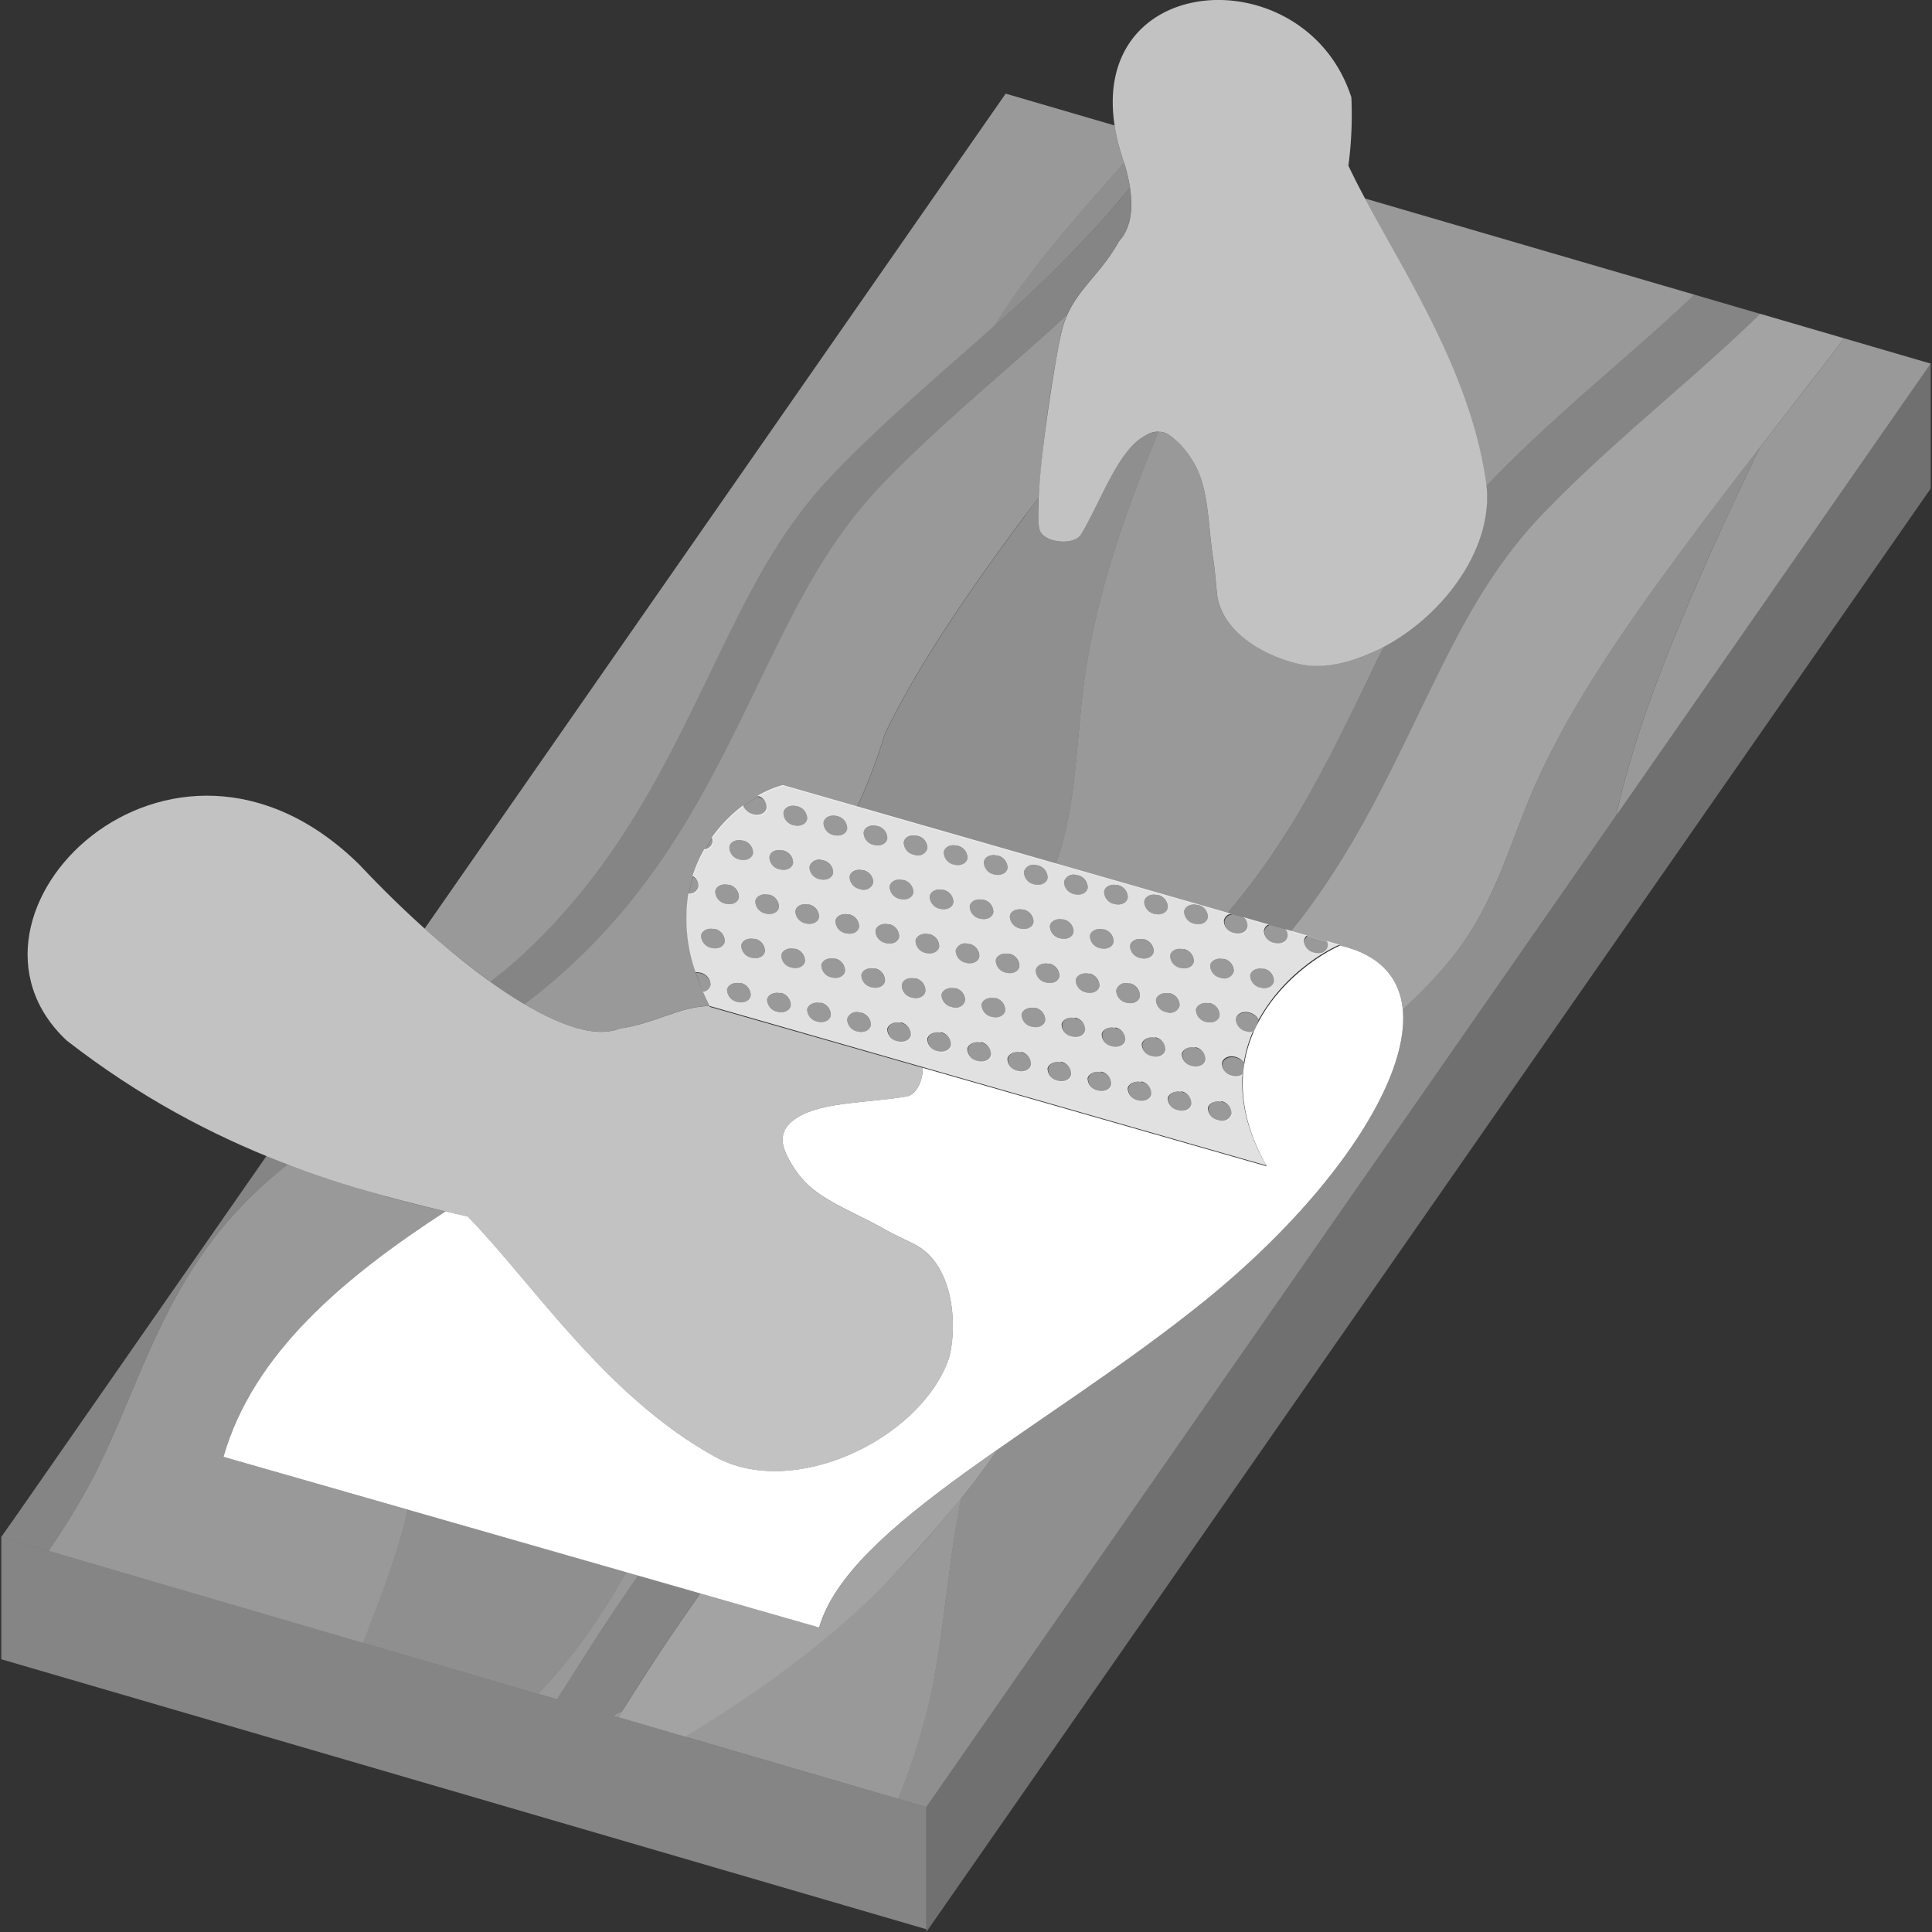
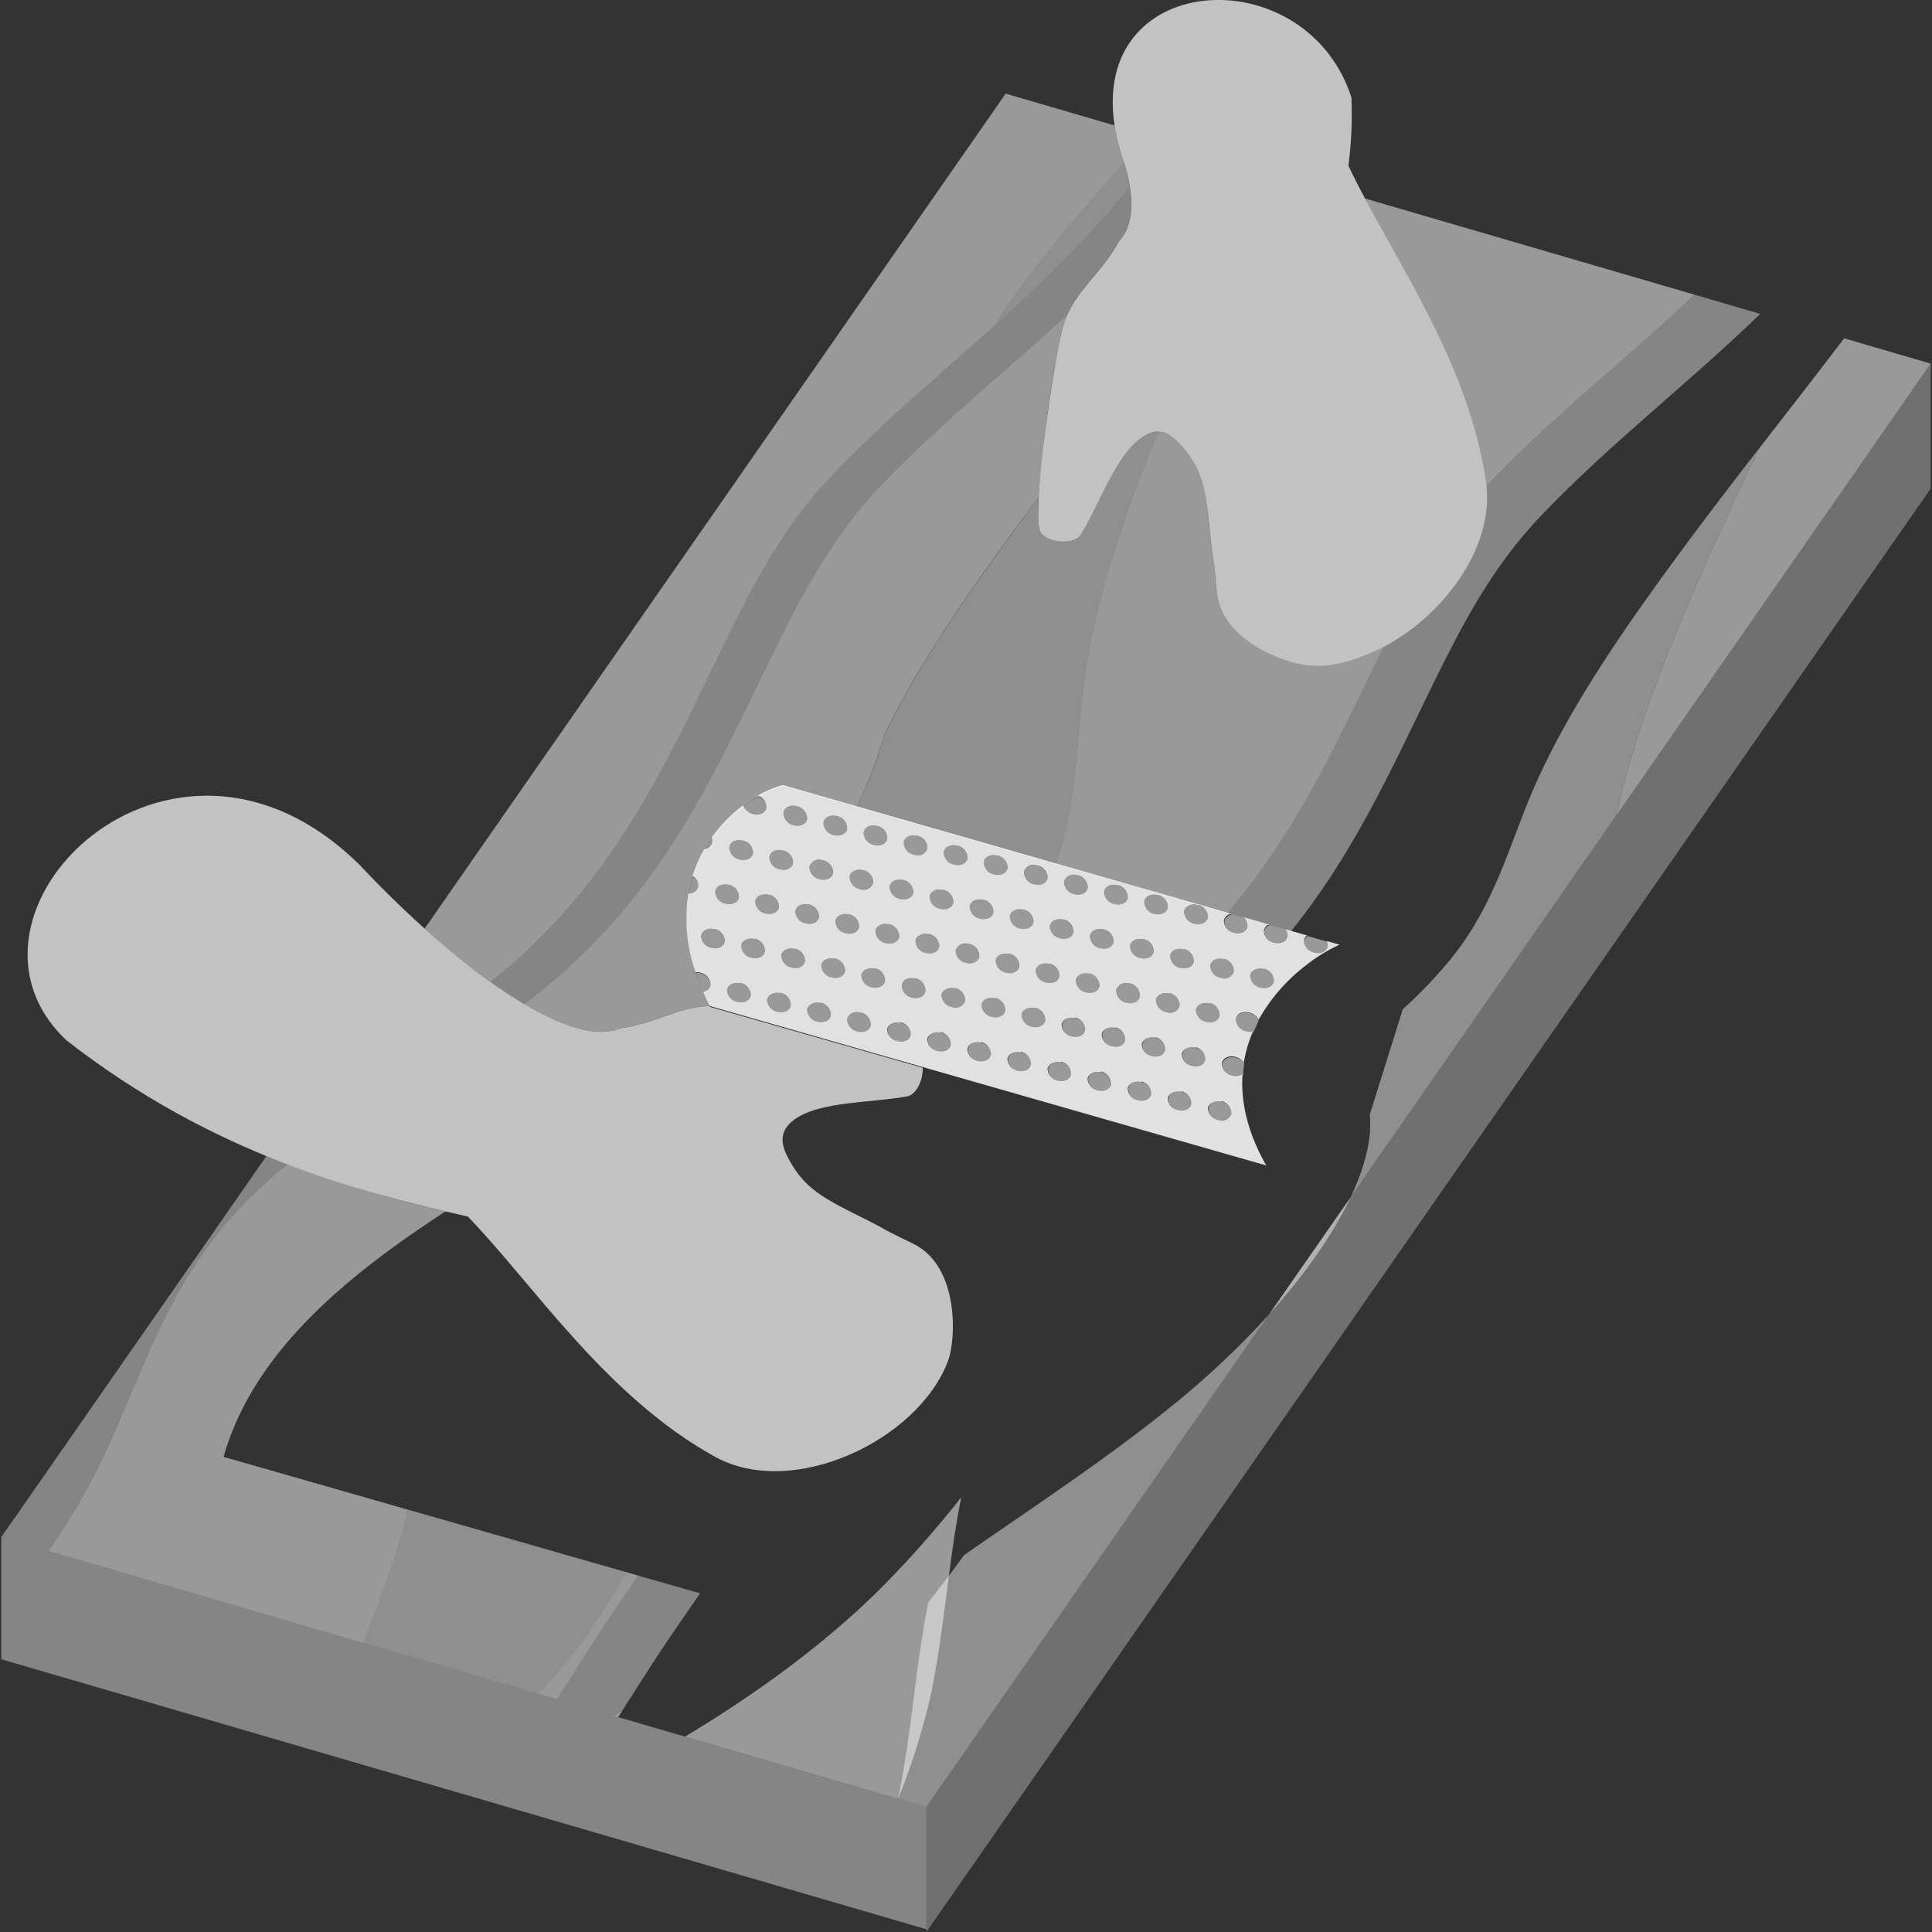
<svg xmlns="http://www.w3.org/2000/svg" viewBox="0 0 300 300">
  <rect x="0" y="0" width="300" height="300" fill="#333333" stroke="none" />
  <g fill="#fff">
    <g fill-rule="evenodd">
      <path d="m 143.84 280.6 v 18.97 l -143.64 -41.92 v -18.97 z" opacity=".4" />
      <path d="m 143.84 280.6 l 155.96 -224.14 v 19.4 l -155.96 224.14 z" opacity=".3" />
-       <path d="m 143.27 165.8 l 53.42 15.3 c -11.05 -19.51 5.43 -31.67 11.39 -34.28 20.54 4.76 6.57 32.86 -21.02 55.18 -24.36 19.71 -55.28 34.76 -59.86 50.72 l -92.5 -26.5 c 4.61 -16.1 18.71 -27.86 34.48 -38.12 q 1.77 .42 3.47 .8 c 10.13 10.44 21.45 27.98 38.4 37.31 12.07 6.64 31.46 -2.55 36.13 -14.82 1.34 -3.53 1.74 -14.83 -5.39 -18.28 -6.53 -3.16 -2.63 -1.44 -9.04 -4.62 -5.75 -2.85 -8.24 -4.53 -10.48 -8.91 -1.35 -2.63 -.92 -4.54 1.6 -6.09 4 -2.46 11.36 -2.24 16.97 -3.25 1.5 -.26 2.53 -2.61 2.43 -4.44 z" />
    </g>
    <path d="m 143.27 165.8 c .1 1.83 -.94 4.18 -2.43 4.45 -5.6 1 -12.97 .78 -16.97 3.25 -2.52 1.55 -2.95 3.46 -1.6 6.09 2.24 4.37 4.73 6.06 10.48 8.91 6.41 3.18 2.51 1.46 9.04 4.62 7.13 3.45 6.74 14.75 5.39 18.28 -4.67 12.27 -24.06 21.46 -36.13 14.82 -16.95 -9.33 -28.28 -26.87 -38.4 -37.31 -17.21 -3.93 -39.54 -9.64 -62.31 -27.35 -20.73 -19.48 16.06 -56.21 45.44 -27.32 14.55 15.49 32.3 28.77 40.42 25.48 5.74 -.83 9.06 -3.37 13.97 -3.51 l .07 .14 z" opacity=".7" />
    <path d="m 123.71 125.19 a 1.95 1.95 0 0 1 1.62 1.94 c -.12 .81 -1.04 1.26 -2.05 1.01 a 1.96 1.96 0 0 1 -1.62 -1.94 c .12 -.82 1.04 -1.27 2.05 -1.01 z m 6.22 1.53 a 1.96 1.96 0 0 1 1.62 1.94 c -.12 .81 -1.04 1.26 -2.05 1.01 a 1.95 1.95 0 0 1 -1.62 -1.94 c .13 -.81 1.04 -1.26 2.06 -1.01 z m 6.23 1.53 a 1.95 1.95 0 0 1 1.62 1.94 c -.12 .81 -1.04 1.26 -2.05 1.01 a 1.95 1.95 0 0 1 -1.62 -1.94 c .12 -.81 1.04 -1.26 2.05 -1 z m 6.23 1.53 a 1.96 1.96 0 0 1 1.62 1.94 1.53 1.53 0 0 1 -2.05 1.01 1.95 1.95 0 0 1 -1.62 -1.94 c .12 -.8 1.03 -1.26 2.05 -1 z m -27.08 .74 a 1.96 1.96 0 0 1 1.62 1.94 c -.12 .81 -1.04 1.26 -2.05 1.01 a 1.95 1.95 0 0 1 -1.62 -1.94 c .12 -.8 1.04 -1.25 2.05 -1 z m 33.3 .79 a 1.96 1.96 0 0 1 1.62 1.94 c -.12 .81 -1.04 1.26 -2.05 1.01 a 1.95 1.95 0 0 1 -1.62 -1.94 c .12 -.8 1.04 -1.25 2.05 -1 z m -27.08 .74 a 1.96 1.96 0 0 1 1.62 1.94 c -.12 .81 -1.04 1.26 -2.05 1.01 a 1.95 1.95 0 0 1 -1.62 -1.94 c .12 -.8 1.04 -1.25 2.06 -.99 z m 33.3 .79 a 1.96 1.96 0 0 1 1.62 1.94 c -.12 .81 -1.04 1.26 -2.05 1.01 a 1.95 1.95 0 0 1 -1.62 -1.94 c .12 -.8 1.04 -1.25 2.06 -.99 z m -27.08 .74 a 1.95 1.95 0 0 1 1.62 1.94 c -.12 .81 -1.04 1.26 -2.05 1.01 a 1.95 1.95 0 0 1 -1.62 -1.94 1.53 1.53 0 0 1 2.06 -.99 z m 33.3 .79 a 1.95 1.95 0 0 1 1.62 1.94 c -.12 .81 -1.04 1.26 -2.05 1.01 a 1.96 1.96 0 0 1 -1.62 -1.94 1.53 1.53 0 0 1 2.06 -.99 z m -27.07 .74 a 1.96 1.96 0 0 1 1.62 1.94 1.53 1.53 0 0 1 -2.05 1.01 1.95 1.95 0 0 1 -1.62 -1.94 c .12 -.79 1.04 -1.24 2.06 -.98 z m 33.3 .79 a 1.95 1.95 0 0 1 1.62 1.94 c -.12 .81 -1.04 1.26 -2.05 1.01 a 1.96 1.96 0 0 1 -1.62 -1.94 1.53 1.53 0 0 1 2.06 -.98 z m -27.08 .74 a 1.96 1.96 0 0 1 1.62 1.94 c -.12 .81 -1.04 1.26 -2.05 1.01 a 1.96 1.96 0 0 1 -1.62 -1.94 c .13 -.79 1.05 -1.24 2.06 -.98 z m -27.08 .74 a 1.96 1.96 0 0 1 1.62 1.94 c -.12 .81 -1.04 1.26 -2.05 1.01 a 1.96 1.96 0 0 1 -1.62 -1.94 c .13 -.78 1.05 -1.23 2.07 -.98 z m 60.38 .05 a 1.95 1.95 0 0 1 1.62 1.94 c -.12 .81 -1.04 1.26 -2.05 1.01 a 1.95 1.95 0 0 1 -1.62 -1.94 c .13 -.78 1.05 -1.24 2.06 -.98 z m -27.08 .74 a 1.96 1.96 0 0 1 1.62 1.94 c -.12 .81 -1.04 1.26 -2.05 1.01 a 1.96 1.96 0 0 1 -1.62 -1.94 c .13 -.78 1.05 -1.23 2.07 -.98 z m -27.08 .74 a 1.96 1.96 0 0 1 1.62 1.94 c -.12 .81 -1.04 1.26 -2.05 1.01 a 1.96 1.96 0 0 1 -1.62 -1.94 c .14 -.78 1.06 -1.23 2.07 -.97 z m 60.37 .05 a 1.95 1.95 0 0 1 1.62 1.94 c -.12 .81 -1.04 1.26 -2.05 1.01 a 1.96 1.96 0 0 1 -1.6 -1.91 c .12 -.81 1.04 -1.26 2.05 -1.01 z m -27.08 .74 a 1.95 1.95 0 0 1 1.62 1.94 c -.12 .81 -1.04 1.26 -2.05 1.01 a 1.96 1.96 0 0 1 -1.62 -1.94 c .15 -.78 1.07 -1.23 2.08 -.97 z m -27.07 .74 a 1.95 1.95 0 0 1 1.62 1.94 c -.12 .81 -1.04 1.26 -2.05 1.01 a 1.96 1.96 0 0 1 -1.62 -1.94 c .14 -.78 1.06 -1.23 2.08 -.97 z m 60.37 .05 a 1.95 1.95 0 0 1 1.62 1.94 c -.12 .81 -1.04 1.26 -2.05 1.01 a 1.96 1.96 0 0 1 -1.62 -1.94 c .15 -.78 1.07 -1.23 2.08 -.97 z m -27.07 .74 a 1.96 1.96 0 0 1 1.62 1.94 c -.12 .81 -1.04 1.26 -2.05 1.01 a 1.96 1.96 0 0 1 -1.62 -1.94 c .14 -.77 1.06 -1.23 2.08 -.97 z m -27.08 .74 a 1.96 1.96 0 0 1 1.62 1.94 c -.12 .81 -1.04 1.26 -2.05 1.01 a 1.95 1.95 0 0 1 -1.62 -1.94 c .15 -.77 1.07 -1.22 2.08 -.97 z m 33.3 .79 a 1.96 1.96 0 0 1 1.62 1.94 c -.12 .81 -1.04 1.26 -2.05 1.01 a 1.95 1.95 0 0 1 -1.62 -1.94 c .15 -.77 1.07 -1.22 2.08 -.97 z m -27.08 .74 a 1.96 1.96 0 0 1 1.62 1.94 c -.12 .81 -1.04 1.26 -2.05 1.01 a 1.95 1.95 0 0 1 -1.62 -1.94 c .15 -.77 1.07 -1.22 2.08 -.96 z m -27.08 .74 a 1.95 1.95 0 0 1 1.62 1.94 c -.12 .81 -1.04 1.26 -2.05 1.01 a 1.96 1.96 0 0 1 -1.62 -1.94 c .16 -.76 1.08 -1.22 2.09 -.96 z m 60.38 .05 a 1.96 1.96 0 0 1 1.62 1.94 c -.12 .81 -1.04 1.26 -2.05 1.01 a 1.95 1.95 0 0 1 -1.62 -1.94 c .15 -.77 1.07 -1.22 2.08 -.96 z m -27.08 .74 a 1.96 1.96 0 0 1 1.62 1.94 c -.12 .81 -1.04 1.26 -2.05 1.01 a 1.95 1.95 0 0 1 -1.62 -1.94 c .16 -.76 1.08 -1.22 2.09 -.96 z m -27.07 .74 a 1.96 1.96 0 0 1 1.62 1.94 c -.12 .81 -1.04 1.26 -2.05 1.01 a 1.95 1.95 0 0 1 -1.62 -1.94 c .15 -.76 1.07 -1.21 2.09 -.96 z m 60.37 .05 a 1.96 1.96 0 0 1 1.62 1.94 c -.12 .81 -1.04 1.26 -2.05 1.01 a 1.95 1.95 0 0 1 -1.62 -1.94 c .16 -.76 1.08 -1.21 2.09 -.96 z m -27.07 .74 a 1.96 1.96 0 0 1 1.62 1.94 c -.12 .81 -1.04 1.26 -2.05 1.01 a 1.95 1.95 0 0 1 -1.62 -1.94 1.53 1.53 0 0 1 2.08 -.95 z m -27.08 .74 a 1.96 1.96 0 0 1 1.62 1.94 c -.12 .81 -1.04 1.26 -2.05 1.01 a 1.95 1.95 0 0 1 -1.62 -1.94 c .16 -.76 1.08 -1.21 2.09 -.95 z m 60.38 .05 a 1.96 1.96 0 0 1 1.62 1.94 c -.12 .81 -1.04 1.26 -2.05 1.01 a 1.95 1.95 0 0 1 -1.62 -1.94 c .15 -.76 1.07 -1.21 2.08 -.95 z m -27.08 .74 a 1.96 1.96 0 0 1 1.62 1.94 c -.12 .81 -1.04 1.26 -2.05 1.01 a 1.95 1.95 0 0 1 -1.62 -1.94 c .16 -.76 1.08 -1.21 2.09 -.95 z m -27.08 .74 a 1.96 1.96 0 0 1 1.62 1.94 c -.12 .81 -1.04 1.26 -2.05 1.01 a 1.95 1.95 0 0 1 -1.62 -1.94 c .16 -.75 1.08 -1.2 2.09 -.95 z m 60.37 .05 a 1.96 1.96 0 0 1 1.62 1.94 1.53 1.53 0 0 1 -2.05 1.01 1.96 1.96 0 0 1 -1.62 -1.94 c .17 -.76 1.09 -1.21 2.1 -.95 z m -27.08 .74 a 1.96 1.96 0 0 1 1.62 1.94 c -.12 .81 -1.04 1.26 -2.05 1.01 a 1.95 1.95 0 0 1 -1.62 -1.94 c .17 -.75 1.09 -1.2 2.1 -.95 z m -27.08 .74 a 1.95 1.95 0 0 1 1.62 1.94 c -.12 .81 -1.04 1.26 -2.05 1.01 a 1.95 1.95 0 0 1 -1.62 -1.94 c .18 -.75 1.1 -1.2 2.11 -.94 z m 60.38 .05 a 1.95 1.95 0 0 1 1.62 1.94 c -.12 .81 -1.04 1.27 -2.05 1.01 a 1.95 1.95 0 0 1 -1.62 -1.94 c .17 -.75 1.09 -1.2 2.1 -.95 z m -27.08 .74 a 1.96 1.96 0 0 1 1.62 1.94 c -.12 .81 -1.04 1.26 -2.05 1.01 a 1.96 1.96 0 0 1 -1.62 -1.94 c .18 -.75 1.1 -1.2 2.11 -.94 z m -27.07 .74 a 1.96 1.96 0 0 1 1.67 2.01 c -.12 .81 -1.04 1.26 -2.05 1.01 a 1.95 1.95 0 0 1 -1.62 -1.94 c .12 -.82 1.04 -1.27 2.05 -1.01 z m -27.08 .74 a 1.96 1.96 0 0 1 1.62 1.94 c -.12 .81 -1.04 1.26 -2.05 1.01 a 1.95 1.95 0 0 1 -1.62 -1.94 c .18 -.74 1.1 -1.19 2.11 -.94 z m 60.37 .05 a 1.95 1.95 0 0 1 1.68 2.01 c -.12 .81 -1.04 1.27 -2.05 1.01 a 1.96 1.96 0 0 1 -1.62 -1.94 1.53 1.53 0 0 1 2.05 -1.01 z m -27.07 .74 a 1.96 1.96 0 0 1 1.62 1.94 1.53 1.53 0 0 1 -2.05 1.01 1.96 1.96 0 0 1 -1.62 -1.94 c .18 -.74 1.1 -1.19 2.11 -.94 z m -27.08 .74 a 1.96 1.96 0 0 1 1.62 1.94 c -.12 .81 -1.04 1.26 -2.05 1.01 a 1.96 1.96 0 0 1 -1.62 -1.94 c .18 -.74 1.1 -1.19 2.11 -.93 z m 60.38 .05 a 1.95 1.95 0 0 1 1.62 1.94 1.53 1.53 0 0 1 -2.05 1.01 1.95 1.95 0 0 1 -1.62 -1.94 c .18 -.74 1.1 -1.19 2.11 -.94 z m -27.08 .74 a 1.96 1.96 0 0 1 1.62 1.94 c -.12 .81 -1.04 1.26 -2.05 1.01 a 1.96 1.96 0 0 1 -1.62 -1.94 c .18 -.74 1.1 -1.19 2.11 -.93 z m -27.08 .74 a 1.96 1.96 0 0 1 1.62 1.94 c -.12 .81 -1.04 1.26 -2.05 1.01 a 1.96 1.96 0 0 1 -1.62 -1.94 c .19 -.73 1.11 -1.19 2.12 -.93 z m 60.37 .05 a 1.95 1.95 0 0 1 1.62 1.94 c -.12 .81 -1.04 1.26 -2.05 1.01 a 1.96 1.96 0 0 1 -1.62 -1.94 c .19 -.74 1.11 -1.19 2.12 -.93 z m -27.08 .74 a 1.95 1.95 0 0 1 1.62 1.94 c -.12 .81 -1.04 1.26 -2.05 1.01 a 1.96 1.96 0 0 1 -1.62 -1.94 c .2 -.73 1.12 -1.19 2.13 -.93 z m -27.08 .74 a 1.95 1.95 0 0 1 1.62 1.94 c -.12 .81 -1.04 1.26 -2.05 1.01 a 1.96 1.96 0 0 1 -1.62 -1.94 1.53 1.53 0 0 1 2.13 -.93 z m 33.3 .79 a 1.95 1.95 0 0 1 1.62 1.94 c -.12 .81 -1.04 1.26 -2.05 1.01 a 1.96 1.96 0 0 1 -1.62 -1.94 c .2 -.73 1.12 -1.18 2.13 -.92 z m -27.07 .74 a 1.96 1.96 0 0 1 1.62 1.94 c -.12 .81 -1.04 1.26 -2.05 1.01 a 1.95 1.95 0 0 1 -1.62 -1.94 c .2 -.73 1.12 -1.18 2.13 -.92 z m 33.3 .79 a 1.95 1.95 0 0 1 1.62 1.94 c -.12 .81 -1.04 1.26 -2.05 1.01 a 1.95 1.95 0 0 1 -1.62 -1.94 c .2 -.73 1.12 -1.18 2.13 -.92 z m -27.08 .74 a 1.95 1.95 0 0 1 1.62 1.94 c -.12 .81 -1.04 1.26 -2.05 1.01 a 1.96 1.96 0 0 1 -1.62 -1.94 c .2 -.72 1.12 -1.17 2.13 -.92 z m 33.3 .79 a 1.96 1.96 0 0 1 1.62 1.94 c -.12 .81 -1.04 1.26 -2.05 1.01 a 1.95 1.95 0 0 1 -1.62 -1.94 c .2 -.72 1.12 -1.17 2.13 -.92 z m -27.08 .74 a 1.96 1.96 0 0 1 1.62 1.94 c -.12 .81 -1.04 1.26 -2.05 1.01 a 1.95 1.95 0 0 1 -1.62 -1.94 c .21 -.72 1.12 -1.17 2.14 -.91 z m 33.3 .79 a 1.96 1.96 0 0 1 1.62 1.94 c -.12 .81 -1.04 1.26 -2.05 1.01 a 1.95 1.95 0 0 1 -1.62 -1.94 c .21 -.72 1.12 -1.17 2.14 -.91 z m -27.08 .74 a 1.95 1.95 0 0 1 1.62 1.94 c -.12 .81 -1.04 1.26 -2.05 1.01 a 1.95 1.95 0 0 1 -1.62 -1.94 c .21 -.72 1.13 -1.17 2.14 -.91 z m 6.23 1.53 a 1.96 1.96 0 0 1 1.62 1.94 c -.12 .81 -1.04 1.26 -2.05 1.01 a 1.95 1.95 0 0 1 -1.62 -1.94 c .21 -.71 1.12 -1.16 2.14 -.91 z m 6.22 1.53 a 1.96 1.96 0 0 1 1.62 1.94 c -.12 .81 -1.04 1.26 -2.05 1.01 a 1.95 1.95 0 0 1 -1.62 -1.94 c .21 -.71 1.13 -1.16 2.14 -.9 z m 6.23 1.53 a 1.96 1.96 0 0 1 1.62 1.94 c -.12 .81 -1.04 1.26 -2.05 1.01 a 1.96 1.96 0 0 1 -1.62 -1.94 c .2 -.7 1.12 -1.16 2.14 -.9 z m 6.22 1.53 a 1.95 1.95 0 0 1 1.62 1.94 c -.12 .81 -1.04 1.27 -2.05 1.01 a 1.96 1.96 0 0 1 -1.62 -1.94 c .21 -.7 1.13 -1.15 2.14 -.9 z m 6.23 1.53 a 1.96 1.96 0 0 1 1.62 1.94 1.53 1.53 0 0 1 -2.05 1.01 1.96 1.96 0 0 1 -1.62 -1.94 c .2 -.7 1.12 -1.15 2.14 -.89 z m 1.61 -29.1 a 1.31 1.31 0 0 0 -1.18 1.06 1.95 1.95 0 0 0 1.62 1.94 c 1.01 .26 1.93 -.19 2.05 -1.01 a 1.66 1.66 0 0 0 -.68 -1.47 l 3.98 1.14 a 1.21 1.21 0 0 0 -.75 .93 1.95 1.95 0 0 0 1.62 1.94 c 1.01 .26 1.93 -.19 2.05 -1.01 a 1.5 1.5 0 0 0 -.34 -1.12 l 3.36 .96 a 1.15 1.15 0 0 0 -.46 .76 1.95 1.95 0 0 0 1.62 1.94 c 1.01 .26 1.93 -.19 2.05 -1.01 a 1.38 1.38 0 0 0 -.15 -.82 l 1.98 .57 a 25.48 25.48 0 0 0 -5.23 3.22 27.67 27.67 0 0 0 -7.32 8.41 l -.01 .02 a 2.27 2.27 0 0 0 -1.47 -1.12 c -1.01 -.26 -1.93 .19 -2.05 1.01 a 1.96 1.96 0 0 0 1.62 1.94 2.15 2.15 0 0 0 1.01 .02 20.35 20.35 0 0 0 -1.41 4.82 2.34 2.34 0 0 0 -1.34 -.91 c -1.01 -.26 -1.93 .2 -2.05 1.01 a 1.95 1.95 0 0 0 1.62 1.94 1.89 1.89 0 0 0 1.57 -.23 c -.28 4.15 .69 8.89 3.68 14.15 l -86.45 -24.77 q -.55 -1.1 -1.01 -2.17 a 1.31 1.31 0 0 0 1.17 -1.06 1.96 1.96 0 0 0 -1.62 -1.94 2.23 2.23 0 0 0 -.71 -.07 25.27 25.27 0 0 1 -1.11 -12.21 1.4 1.4 0 0 0 1.56 -1.08 1.75 1.75 0 0 0 -.91 -1.63 20.99 20.99 0 0 1 1.82 -4.18 1.33 1.33 0 0 0 1.27 -1.07 1.35 1.35 0 0 0 -.11 -.74 22.82 22.82 0 0 1 4.88 -5 2.18 2.18 0 0 0 1.58 1.4 c 1.01 .26 1.93 -.2 2.05 -1.01 a 1.9 1.9 0 0 0 -1.4 -1.87 16.48 16.48 0 0 1 3.93 -1.67 z" fill-rule="evenodd" opacity=".85" />
    <path d="m 117.71 123.72 a 1.9 1.9 0 0 1 1.4 1.87 c -.12 .81 -1.04 1.26 -2.05 1.01 a 2.18 2.18 0 0 1 -1.58 -1.4 21.68 21.68 0 0 1 2.23 -1.48 z m 6 1.47 a 1.95 1.95 0 0 1 1.62 1.94 c -.12 .81 -1.04 1.26 -2.05 1.01 a 1.96 1.96 0 0 1 -1.62 -1.94 c .12 -.82 1.04 -1.27 2.05 -1.01 z m 6.22 1.53 a 1.96 1.96 0 0 1 1.62 1.94 c -.12 .81 -1.04 1.26 -2.05 1.01 a 1.95 1.95 0 0 1 -1.62 -1.94 c .13 -.81 1.04 -1.26 2.06 -1.01 z m 6.23 1.53 a 1.95 1.95 0 0 1 1.62 1.94 c -.12 .81 -1.04 1.26 -2.05 1.01 a 1.95 1.95 0 0 1 -1.62 -1.94 c .12 -.81 1.04 -1.26 2.05 -1 z m -25.56 1.95 a 1.35 1.35 0 0 1 .11 .74 1.33 1.33 0 0 1 -1.27 1.07 c .36 -.63 .75 -1.23 1.16 -1.81 z m 31.79 -.41 a 1.96 1.96 0 0 1 1.62 1.94 1.53 1.53 0 0 1 -2.05 1.01 1.95 1.95 0 0 1 -1.62 -1.94 c .12 -.81 1.03 -1.27 2.05 -1.01 z m -27.08 .74 a 1.96 1.96 0 0 1 1.62 1.94 c -.12 .81 -1.04 1.26 -2.05 1.01 a 1.95 1.95 0 0 1 -1.62 -1.94 c .12 -.81 1.04 -1.26 2.05 -1.01 z m 33.3 .79 a 1.96 1.96 0 0 1 1.62 1.94 c -.12 .81 -1.04 1.26 -2.05 1.01 a 1.95 1.95 0 0 1 -1.62 -1.94 c .12 -.81 1.04 -1.26 2.05 -1.01 z m -27.08 .74 a 1.96 1.96 0 0 1 1.62 1.94 c -.12 .81 -1.04 1.26 -2.05 1.01 a 1.95 1.95 0 0 1 -1.62 -1.94 c .12 -.81 1.04 -1.26 2.06 -1 z m 33.3 .79 a 1.96 1.96 0 0 1 1.62 1.94 c -.12 .81 -1.04 1.26 -2.05 1.01 a 1.95 1.95 0 0 1 -1.62 -1.94 c .12 -.81 1.04 -1.26 2.06 -1 z m -27.08 .74 a 1.95 1.95 0 0 1 1.62 1.94 c -.12 .81 -1.04 1.26 -2.05 1.01 a 1.95 1.95 0 0 1 -1.62 -1.94 1.53 1.53 0 0 1 2.06 -1 z m 33.3 .79 a 1.95 1.95 0 0 1 1.62 1.94 c -.12 .81 -1.04 1.26 -2.05 1.01 a 1.96 1.96 0 0 1 -1.62 -1.94 1.53 1.53 0 0 1 2.06 -1 z m -27.07 .74 a 1.96 1.96 0 0 1 1.62 1.94 1.53 1.53 0 0 1 -2.05 1.01 1.95 1.95 0 0 1 -1.62 -1.94 c .12 -.8 1.04 -1.25 2.06 -.99 z m -26.37 1.05 a 1.75 1.75 0 0 1 .91 1.63 1.4 1.4 0 0 1 -1.56 1.08 20.91 20.91 0 0 1 .66 -2.7 z m 59.67 -.26 a 1.95 1.95 0 0 1 1.62 1.94 c -.12 .81 -1.04 1.26 -2.05 1.01 a 1.96 1.96 0 0 1 -1.62 -1.94 1.53 1.53 0 0 1 2.06 -.99 z m -27.08 .74 a 1.96 1.96 0 0 1 1.62 1.94 c -.12 .81 -1.04 1.26 -2.05 1.01 a 1.96 1.96 0 0 1 -1.62 -1.94 c .13 -.8 1.05 -1.25 2.06 -.99 z m -27.08 .74 a 1.96 1.96 0 0 1 1.62 1.94 c -.12 .81 -1.04 1.26 -2.05 1.01 a 1.96 1.96 0 0 1 -1.62 -1.94 c .13 -.79 1.05 -1.24 2.07 -.99 z m 60.38 .05 a 1.95 1.95 0 0 1 1.62 1.94 c -.12 .81 -1.04 1.26 -2.05 1.01 a 1.95 1.95 0 0 1 -1.62 -1.94 c .13 -.79 1.05 -1.25 2.06 -.99 z m -27.08 .74 a 1.96 1.96 0 0 1 1.62 1.94 c -.12 .81 -1.04 1.26 -2.05 1.01 a 1.96 1.96 0 0 1 -1.62 -1.94 c .13 -.79 1.05 -1.24 2.07 -.99 z m -27.08 .74 a 1.96 1.96 0 0 1 1.62 1.94 c -.12 .81 -1.04 1.26 -2.05 1.01 a 1.96 1.96 0 0 1 -1.62 -1.94 c .14 -.79 1.06 -1.24 2.07 -.98 z m 60.37 .05 a 1.95 1.95 0 0 1 1.62 1.94 c -.12 .81 -1.04 1.26 -2.05 1.01 a 1.96 1.96 0 0 1 -1.6 -1.92 c .12 -.81 1.04 -1.26 2.05 -1.01 z m -27.08 .74 a 1.95 1.95 0 0 1 1.62 1.94 c -.12 .81 -1.04 1.26 -2.05 1.01 a 1.96 1.96 0 0 1 -1.62 -1.94 c .15 -.79 1.07 -1.24 2.08 -.98 z m -27.07 .74 a 1.95 1.95 0 0 1 1.62 1.94 c -.12 .81 -1.04 1.26 -2.05 1.01 a 1.96 1.96 0 0 1 -1.62 -1.94 c .14 -.79 1.06 -1.24 2.08 -.98 z m 60.37 .05 a 1.95 1.95 0 0 1 1.62 1.94 c -.12 .81 -1.04 1.26 -2.05 1.01 a 1.96 1.96 0 0 1 -1.62 -1.94 c .15 -.79 1.07 -1.24 2.08 -.98 z m -27.07 .74 a 1.96 1.96 0 0 1 1.62 1.94 c -.12 .81 -1.04 1.26 -2.05 1.01 a 1.96 1.96 0 0 1 -1.62 -1.94 c .14 -.78 1.06 -1.24 2.08 -.98 z m -27.08 .74 a 1.96 1.96 0 0 1 1.62 1.94 c -.12 .81 -1.04 1.26 -2.05 1.01 a 1.95 1.95 0 0 1 -1.62 -1.94 c .15 -.78 1.07 -1.23 2.08 -.98 z m 59.5 0 l 1.81 .52 a 1.66 1.66 0 0 1 .71 1.5 c -.12 .81 -1.04 1.26 -2.05 1.01 a 1.95 1.95 0 0 1 -1.62 -1.94 1.31 1.31 0 0 1 1.18 -1.06 z m -26.2 .79 a 1.96 1.96 0 0 1 1.62 1.94 c -.12 .81 -1.04 1.26 -2.05 1.01 a 1.95 1.95 0 0 1 -1.62 -1.94 c .15 -.78 1.07 -1.23 2.08 -.98 z m -27.08 .74 a 1.96 1.96 0 0 1 1.62 1.94 c -.12 .81 -1.04 1.26 -2.05 1.01 a 1.95 1.95 0 0 1 -1.62 -1.94 c .15 -.78 1.07 -1.23 2.08 -.97 z m 59.07 .12 l 2.58 .74 a 1.5 1.5 0 0 1 .34 1.12 c -.12 .81 -1.04 1.26 -2.05 1.01 a 1.95 1.95 0 0 1 -1.62 -1.94 1.21 1.21 0 0 1 .78 -.89 z m -86.15 .62 a 1.95 1.95 0 0 1 1.62 1.94 c -.12 .81 -1.04 1.26 -2.05 1.01 a 1.96 1.96 0 0 1 -1.62 -1.94 c .16 -.77 1.08 -1.23 2.09 -.97 z m 60.38 .05 a 1.96 1.96 0 0 1 1.62 1.94 c -.12 .81 -1.04 1.26 -2.05 1.01 a 1.95 1.95 0 0 1 -1.62 -1.94 c .15 -.78 1.07 -1.23 2.08 -.97 z m -27.08 .74 a 1.96 1.96 0 0 1 1.62 1.94 c -.12 .81 -1.04 1.26 -2.05 1.01 a 1.95 1.95 0 0 1 -1.62 -1.94 c .16 -.77 1.08 -1.23 2.09 -.97 z m 58.78 .29 l 3.06 .88 a 1.38 1.38 0 0 1 .15 .82 c -.12 .81 -1.04 1.26 -2.05 1.01 a 1.95 1.95 0 0 1 -1.62 -1.94 1.15 1.15 0 0 1 .5 -.73 z m -85.86 .45 a 1.96 1.96 0 0 1 1.62 1.94 c -.12 .81 -1.04 1.26 -2.05 1.01 a 1.95 1.95 0 0 1 -1.62 -1.94 c .16 -.77 1.08 -1.22 2.1 -.97 z m 60.37 .05 a 1.96 1.96 0 0 1 1.62 1.94 c -.12 .81 -1.04 1.26 -2.05 1.01 a 1.95 1.95 0 0 1 -1.62 -1.94 c .17 -.77 1.09 -1.22 2.1 -.97 z m -27.07 .74 a 1.96 1.96 0 0 1 1.62 1.94 c -.12 .81 -1.04 1.26 -2.05 1.01 a 1.95 1.95 0 0 1 -1.62 -1.94 1.53 1.53 0 0 1 2.09 -.96 z m -27.08 .74 a 1.96 1.96 0 0 1 1.62 1.94 c -.12 .81 -1.04 1.26 -2.05 1.01 a 1.95 1.95 0 0 1 -1.62 -1.94 c .17 -.77 1.09 -1.22 2.1 -.96 z m 60.38 .05 a 1.96 1.96 0 0 1 1.62 1.94 c -.12 .81 -1.04 1.26 -2.05 1.01 a 1.95 1.95 0 0 1 -1.62 -1.94 c .16 -.77 1.08 -1.22 2.09 -.96 z m -27.08 .74 a 1.96 1.96 0 0 1 1.62 1.94 c -.12 .81 -1.04 1.26 -2.05 1.01 a 1.95 1.95 0 0 1 -1.62 -1.94 c .17 -.77 1.09 -1.22 2.1 -.96 z m -27.08 .74 a 1.96 1.96 0 0 1 1.62 1.94 c -.12 .81 -1.04 1.26 -2.05 1.01 a 1.95 1.95 0 0 1 -1.62 -1.94 c .17 -.76 1.09 -1.21 2.1 -.96 z m 60.37 .05 a 1.96 1.96 0 0 1 1.62 1.94 1.53 1.53 0 0 1 -2.05 1.01 1.96 1.96 0 0 1 -1.62 -1.94 c .18 -.77 1.1 -1.22 2.11 -.96 z m -27.08 .74 a 1.96 1.96 0 0 1 1.62 1.94 c -.12 .81 -1.04 1.26 -2.05 1.01 a 1.95 1.95 0 0 1 -1.62 -1.94 c .18 -.76 1.1 -1.21 2.11 -.96 z m -27.08 .74 a 1.95 1.95 0 0 1 1.62 1.94 c -.12 .81 -1.04 1.26 -2.05 1.01 a 1.95 1.95 0 0 1 -1.62 -1.94 c .19 -.76 1.11 -1.21 2.12 -.95 z m 60.38 .05 a 1.95 1.95 0 0 1 1.62 1.94 c -.12 .81 -1.04 1.27 -2.05 1.01 a 1.95 1.95 0 0 1 -1.62 -1.94 c .18 -.76 1.1 -1.21 2.11 -.96 z m -88.16 .63 a 2.23 2.23 0 0 1 .71 .07 1.96 1.96 0 0 1 1.62 1.94 1.31 1.31 0 0 1 -1.17 1.06 q -.61 -1.53 -1.1 -3.02 z m 61.09 .11 a 1.96 1.96 0 0 1 1.62 1.94 c -.12 .81 -1.04 1.26 -2.05 1.01 a 1.96 1.96 0 0 1 -1.62 -1.94 c .18 -.76 1.1 -1.21 2.11 -.95 z m -27.07 .74 a 1.96 1.96 0 0 1 1.67 2 c -.12 .81 -1.04 1.26 -2.05 1.01 a 1.95 1.95 0 0 1 -1.62 -1.94 c .12 -.82 1.04 -1.27 2.05 -1.01 z m -27.08 .74 a 1.96 1.96 0 0 1 1.62 1.94 c -.12 .81 -1.04 1.26 -2.05 1.01 a 1.95 1.95 0 0 1 -1.62 -1.94 c .18 -.75 1.1 -1.2 2.11 -.95 z m 60.37 .05 a 1.95 1.95 0 0 1 1.68 2 c -.12 .81 -1.04 1.27 -2.05 1.01 a 1.96 1.96 0 0 1 -1.62 -1.94 1.53 1.53 0 0 1 2.05 -1.01 z m -27.07 .74 a 1.96 1.96 0 0 1 1.62 1.94 1.53 1.53 0 0 1 -2.05 1.01 1.96 1.96 0 0 1 -1.62 -1.94 c .18 -.75 1.1 -1.2 2.11 -.95 z m -27.08 .74 a 1.96 1.96 0 0 1 1.62 1.94 c -.12 .81 -1.04 1.26 -2.05 1.01 a 1.96 1.96 0 0 1 -1.62 -1.94 c .18 -.75 1.1 -1.2 2.11 -.94 z m 60.38 .05 a 1.95 1.95 0 0 1 1.62 1.94 1.53 1.53 0 0 1 -2.05 1.01 1.95 1.95 0 0 1 -1.62 -1.94 c .18 -.75 1.1 -1.2 2.11 -.95 z m -27.08 .74 a 1.96 1.96 0 0 1 1.62 1.94 c -.12 .81 -1.04 1.26 -2.05 1.01 a 1.96 1.96 0 0 1 -1.62 -1.94 c .18 -.75 1.1 -1.2 2.11 -.94 z m -27.08 .74 a 1.96 1.96 0 0 1 1.62 1.94 c -.12 .81 -1.04 1.26 -2.05 1.01 a 1.96 1.96 0 0 1 -1.62 -1.94 c .19 -.74 1.11 -1.2 2.12 -.94 z m 60.37 .05 a 1.95 1.95 0 0 1 1.62 1.94 c -.12 .81 -1.04 1.26 -2.05 1.01 a 1.96 1.96 0 0 1 -1.62 -1.94 c .19 -.75 1.11 -1.2 2.12 -.94 z m -27.08 .74 a 1.95 1.95 0 0 1 1.62 1.94 c -.12 .81 -1.04 1.26 -2.05 1.01 a 1.96 1.96 0 0 1 -1.62 -1.94 c .2 -.74 1.12 -1.2 2.13 -.94 z m -27.08 .74 a 1.95 1.95 0 0 1 1.62 1.94 c -.12 .81 -1.04 1.26 -2.05 1.01 a 1.96 1.96 0 0 1 -1.62 -1.94 1.53 1.53 0 0 1 2.13 -.94 z m 60.95 3.02 a 2.15 2.15 0 0 1 -1.01 -.02 1.96 1.96 0 0 1 -1.62 -1.94 c .12 -.81 1.04 -1.26 2.05 -1.01 a 2.27 2.27 0 0 1 1.47 1.12 c -.23 .67 -.54 1.28 -.81 1.92 z m -27.57 -2.15 a 1.95 1.95 0 0 1 1.62 1.94 c -.12 .81 -1.04 1.26 -2.05 1.01 a 1.96 1.96 0 0 1 -1.62 -1.94 c .12 -.82 1.04 -1.27 2.05 -1.01 z m -27.07 .74 a 1.96 1.96 0 0 1 1.62 1.94 c -.12 .81 -1.04 1.26 -2.05 1.01 a 1.95 1.95 0 0 1 -1.62 -1.94 c .12 -.82 1.04 -1.27 2.05 -1.01 z m 33.3 .79 a 1.95 1.95 0 0 1 1.62 1.94 c -.12 .81 -1.04 1.26 -2.05 1.01 a 1.95 1.95 0 0 1 -1.62 -1.94 c .12 -.82 1.04 -1.27 2.05 -1.01 z m -27.08 .74 a 1.95 1.95 0 0 1 1.62 1.94 c -.12 .81 -1.04 1.26 -2.05 1.01 a 1.96 1.96 0 0 1 -1.62 -1.94 c .12 -.81 1.04 -1.26 2.05 -1.01 z m 33.3 .79 a 1.96 1.96 0 0 1 1.62 1.94 c -.12 .81 -1.04 1.26 -2.05 1.01 a 1.95 1.95 0 0 1 -1.62 -1.94 c .12 -.81 1.04 -1.26 2.05 -1.01 z m -27.08 .74 a 1.96 1.96 0 0 1 1.62 1.94 c -.12 .81 -1.04 1.26 -2.05 1.01 a 1.95 1.95 0 0 1 -1.62 -1.94 c .13 -.81 1.04 -1.26 2.06 -1 z m 33.3 .79 a 1.96 1.96 0 0 1 1.62 1.94 c -.12 .81 -1.04 1.26 -2.05 1.01 a 1.95 1.95 0 0 1 -1.62 -1.94 c .13 -.81 1.04 -1.26 2.06 -1 z m -27.08 .74 a 1.95 1.95 0 0 1 1.62 1.94 c -.12 .81 -1.04 1.26 -2.05 1.01 a 1.95 1.95 0 0 1 -1.62 -1.94 c .13 -.81 1.05 -1.26 2.06 -1 z m 34.44 3.51 a 1.89 1.89 0 0 1 -1.57 .23 1.95 1.95 0 0 1 -1.62 -1.94 c .12 -.81 1.04 -1.26 2.05 -1.01 a 2.34 2.34 0 0 1 1.34 .91 q -.13 .89 -.19 1.82 z m -28.21 -1.98 a 1.96 1.96 0 0 1 1.62 1.94 c -.12 .81 -1.04 1.26 -2.05 1.01 a 1.95 1.95 0 0 1 -1.62 -1.94 c .13 -.8 1.04 -1.25 2.06 -1 z m 6.22 1.53 a 1.96 1.96 0 0 1 1.62 1.94 c -.12 .81 -1.04 1.26 -2.05 1.01 a 1.95 1.95 0 0 1 -1.62 -1.94 c .13 -.8 1.05 -1.25 2.06 -.99 z m 6.23 1.53 a 1.96 1.96 0 0 1 1.62 1.94 c -.12 .81 -1.04 1.26 -2.05 1.01 a 1.96 1.96 0 0 1 -1.62 -1.94 c .12 -.79 1.04 -1.25 2.06 -.99 z m 6.22 1.53 a 1.95 1.95 0 0 1 1.62 1.94 c -.12 .81 -1.04 1.27 -2.05 1.01 a 1.96 1.96 0 0 1 -1.62 -1.94 c .13 -.79 1.05 -1.24 2.06 -.99 z m 6.23 1.53 a 1.96 1.96 0 0 1 1.62 1.94 1.53 1.53 0 0 1 -2.05 1.01 1.96 1.96 0 0 1 -1.62 -1.94 c .12 -.79 1.04 -1.24 2.06 -.98 z" fill-rule="evenodd" opacity=".5" />
    <path d="m 209.84 15.12 c -7.54 -23.35 -45.98 -19.54 -35.14 10.59 1.46 5.12 1.37 9.24 -.94 11.75 -3.28 5.94 -7.58 7.97 -9 14.39 -1.22 5.52 -4.26 24.96 -3.39 30.22 .36 2.19 5.37 2.79 6.51 .88 2.92 -4.89 5.31 -11.86 9.02 -14.73 2.34 -1.81 4.27 -1.54 6.26 .65 3.3 3.64 4 6.56 4.64 12.95 .71 7.12 .49 2.86 1.14 10.09 .71 7.89 11.42 11.5 15.2 11.49 13.13 -.04 28.57 -14.95 26.61 -28.58 -2.75 -19.15 -15.17 -35.94 -21.37 -49.09 a 60.43 60.43 0 0 0 .46 -10.61 z" opacity=".7" />
    <g fill-rule="evenodd">
      <path d="m 263.13 45.76 c -10.52 9.92 -22.28 19.15 -32.08 29.49 l -.23 .25 c -.02 -.23 -.05 -.47 -.09 -.7 -2.41 -16.75 -12.21 -31.69 -18.78 -43.98 z m 36.67 10.7 l -48.85 70.21 c 2.96 -13.31 8.17 -26.07 13.59 -38.37 2.77 -6.3 5.72 -12.54 8.7 -18.77 4.39 -5.66 8.81 -11.32 13.12 -17 z m -109.24 85.34 l -26.58 -7.62 c 3.46 -9.72 3.06 -20.7 4.76 -31.01 2.06 -12.52 6.34 -24.55 11.18 -36.16 a 4.73 4.73 0 0 1 3.23 1.84 c 3.3 3.64 4 6.56 4.64 12.95 .71 7.12 .49 2.86 1.14 10.09 .71 7.89 11.42 11.5 15.2 11.49 a 23.37 23.37 0 0 0 10.74 -2.96 c -6.95 14.09 -13.12 28.35 -24.31 41.38 z m -114.4 10.66 a 120.2 120.2 0 0 1 -10.22 -8.27 l 90.22 -129.65 16.91 4.94 a 32.61 32.61 0 0 0 1.46 5.77 c -6.6 7.54 -13.33 14.99 -18.83 23.31 q -.64 .97 -1.23 1.97 c .54 -.48 .3 -.27 -.36 .32 -8.52 7.58 -17.38 14.99 -25.03 23.07 -6.5 6.86 -10.84 14.54 -14.64 22.07 -9.17 18.18 -16.33 36.83 -34.05 52.91 q -2.04 1.83 -4.23 3.56 z m 89.55 -103.58 a 15.41 15.41 0 0 0 -.97 2.96 208.47 208.47 0 0 0 -3.48 25.39 q -1.09 1.46 -2.18 2.92 c -8.07 10.92 -16.03 22.22 -21.64 33.69 a 95.63 95.63 0 0 1 -4.36 11.49 l -11.46 -3.28 c -7.47 1.97 -21.57 13.8 -11.46 34.15 -4.91 .14 -8.23 2.68 -13.97 3.51 -3.49 1.41 -8.74 -.23 -14.76 -3.78 2.23 -1.69 4.39 -3.45 6.43 -5.3 17.72 -16.07 24.88 -34.73 34.05 -52.91 3.8 -7.53 8.15 -15.21 14.64 -22.07 8.91 -9.39 19.43 -17.86 29.16 -26.77 z m -163.54 186.98 q -.92 1.43 -1.89 2.85 l -.08 -.03 z m 42.5 -55.05 a 189.86 189.86 0 0 0 24.52 7.29 c -15.77 10.26 -29.87 22.02 -34.48 38.12 l 28.62 8.2 c -1.61 7.15 -4.34 13.89 -6.98 20.66 l -48.82 -14.26 a 110.57 110.57 0 0 0 7.22 -11.93 c 6.39 -12.67 9.63 -25.59 19.32 -37.69 a 68.32 68.32 0 0 1 10.6 -10.4 z m 54.43 63.85 c -1.59 2.31 -3.19 4.62 -4.72 6.93 -2.68 4.06 -5.24 8.18 -7.89 12.27 l -2.91 -.85 a 82.65 82.65 0 0 0 7.26 -8.77 109.87 109.87 0 0 0 6.4 -10.13 z m -2.7 21.34 l -.41 .64 -.72 -.21 q .68 -.4 1.36 -.79 z m 52.87 -33.52 c -2.01 9.99 -2.6 20.42 -4.69 30.49 a 105.85 105.85 0 0 1 -5.12 16.35 l -33.09 -9.66 c 11.72 -7.03 22.36 -14.96 30.62 -23.26 a 161.65 161.65 0 0 0 12.28 -13.92 z" opacity=".5" />
-       <path d="m 273.33 48.73 l 13.02 3.8 c -8.18 10.78 -16.76 21.48 -24.73 32.27 -8.62 11.66 -17.12 23.75 -22.76 36.03 -4.29 9.34 -6.32 19.04 -13.43 27.9 a 72.44 72.44 0 0 1 -7.61 8 c -.48 -4.9 -3.54 -8.46 -9.74 -9.9 l -7.65 -2.19 c 10.83 -13.39 16.79 -27.97 24 -42.26 3.8 -7.53 8.15 -15.21 14.64 -22.07 10.49 -11.07 23.21 -20.86 34.26 -31.58 z m -118.51 176.41 a 177.82 177.82 0 0 1 -17.82 21.27 c -8.26 8.3 -18.9 16.23 -30.62 23.26 l -10.38 -3.03 c 2.14 -3.34 4.24 -6.69 6.43 -10 2.03 -3.09 4.19 -6.15 6.3 -9.23 l 18.5 5.3 c 2.6 -9.14 13.86 -17.98 27.59 -27.57 z" opacity=".55" />
-       <path d="m 217.82 156.72 a 72.52 72.52 0 0 0 7.61 -8 c 7.12 -8.86 9.15 -18.56 13.43 -27.9 5.64 -12.27 14.14 -24.36 22.75 -36.02 3.77 -5.1 7.68 -10.19 11.62 -15.27 -2.98 6.24 -5.93 12.48 -8.7 18.77 -5.42 12.3 -10.63 25.05 -13.59 38.37 l -107.1 153.93 -4.39 -1.28 a 105.85 105.85 0 0 0 5.12 -16.35 c 2.1 -10.07 2.69 -20.5 4.69 -30.49 1.92 -2.43 3.76 -4.88 5.55 -7.34 10.24 -7.15 21.84 -14.72 32.25 -23.15 19.26 -15.57 31.88 -33.96 30.76 -45.27 z" opacity=".45" />
+       <path d="m 217.82 156.72 a 72.52 72.52 0 0 0 7.61 -8 c 7.12 -8.86 9.15 -18.56 13.43 -27.9 5.64 -12.27 14.14 -24.36 22.75 -36.02 3.77 -5.1 7.68 -10.19 11.62 -15.27 -2.98 6.24 -5.93 12.48 -8.7 18.77 -5.42 12.3 -10.63 25.05 -13.59 38.37 l -107.1 153.93 -4.39 -1.28 c 2.1 -10.07 2.69 -20.5 4.69 -30.49 1.92 -2.43 3.76 -4.88 5.55 -7.34 10.24 -7.15 21.84 -14.72 32.25 -23.15 19.26 -15.57 31.88 -33.96 30.76 -45.27 z" opacity=".45" />
      <path d="m 263.13 45.76 l 10.2 2.98 c -11.05 10.72 -23.77 20.5 -34.25 31.56 -6.5 6.86 -10.84 14.54 -14.64 22.07 -7.21 14.29 -13.18 28.87 -24 42.26 l -9.88 -2.83 c 11.19 -13.03 17.36 -27.29 24.3 -41.37 9.23 -4.92 16.94 -15.18 15.96 -24.93 l .23 -.25 c 9.8 -10.35 21.56 -19.58 32.08 -29.49 z m -164.03 198.9 l 9.61 2.75 c -2.11 3.08 -4.27 6.14 -6.3 9.23 -1.97 2.98 -3.87 5.99 -5.79 9 q -.68 .4 -1.36 .79 l -8.78 -2.56 c 2.65 -4.09 5.21 -8.21 7.89 -12.27 1.54 -2.33 3.14 -4.63 4.73 -6.94 z" opacity=".4" />
      <path d="m 175.5 29.47 c .45 3.38 -.04 6.12 -1.75 7.98 -2.72 4.92 -6.14 7.16 -8.04 11.43 -9.74 8.91 -20.25 17.38 -29.15 26.77 -6.5 6.86 -10.84 14.54 -14.64 22.07 -9.17 18.18 -16.33 36.83 -34.05 52.91 -2.04 1.85 -4.2 3.61 -6.43 5.3 -1.71 -1.01 -3.47 -2.17 -5.28 -3.46 q 2.17 -1.74 4.22 -3.59 c 17.72 -16.08 24.88 -34.73 34.06 -52.91 3.8 -7.53 8.15 -15.21 14.64 -22.07 7.76 -8.2 16.76 -15.7 25.4 -23.39 l .08 -.07 .1 -.09 a 188.83 188.83 0 0 0 17.25 -17.02 q 1.81 -2.09 3.56 -4.2 z m -173.33 206.39 l 39.21 -56.36 q 1.65 .68 3.29 1.3 a 68.32 68.32 0 0 0 -10.6 10.4 c -9.69 12.09 -12.92 25.02 -19.32 37.69 a 110.57 110.57 0 0 1 -7.22 11.93 l -7.25 -2.11 q .96 -1.43 1.89 -2.85 z" opacity=".4" />
      <path d="m 174.53 25.24 c .05 .16 .11 .31 .16 .47 a 27.49 27.49 0 0 1 .76 3.44 q -1.76 2.11 -3.56 4.2 a 189.86 189.86 0 0 1 -17.42 17.17 q .59 -1 1.23 -1.97 c 5.5 -8.32 12.23 -15.77 18.83 -23.31 z m -13.26 52 a 25.22 25.22 0 0 0 .09 4.83 c .36 2.19 5.37 2.79 6.51 .88 2.92 -4.89 5.31 -11.86 9.02 -14.73 a 4.7 4.7 0 0 1 3.03 -1.19 c -4.85 11.61 -9.12 23.64 -11.18 36.16 -1.7 10.31 -1.3 21.29 -4.76 31.01 l -30.88 -8.85 a 95.63 95.63 0 0 0 4.36 -11.49 c 5.61 -11.47 13.58 -22.78 21.64 -33.69 q 1.07 -1.48 2.17 -2.94 z m -97.94 157.17 l 33.91 9.71 a 109.87 109.87 0 0 1 -6.4 10.13 82.65 82.65 0 0 1 -7.26 8.77 l -27.24 -7.95 c 2.65 -6.77 5.38 -13.52 6.99 -20.66 z" opacity=".45" />
    </g>
  </g>
</svg>